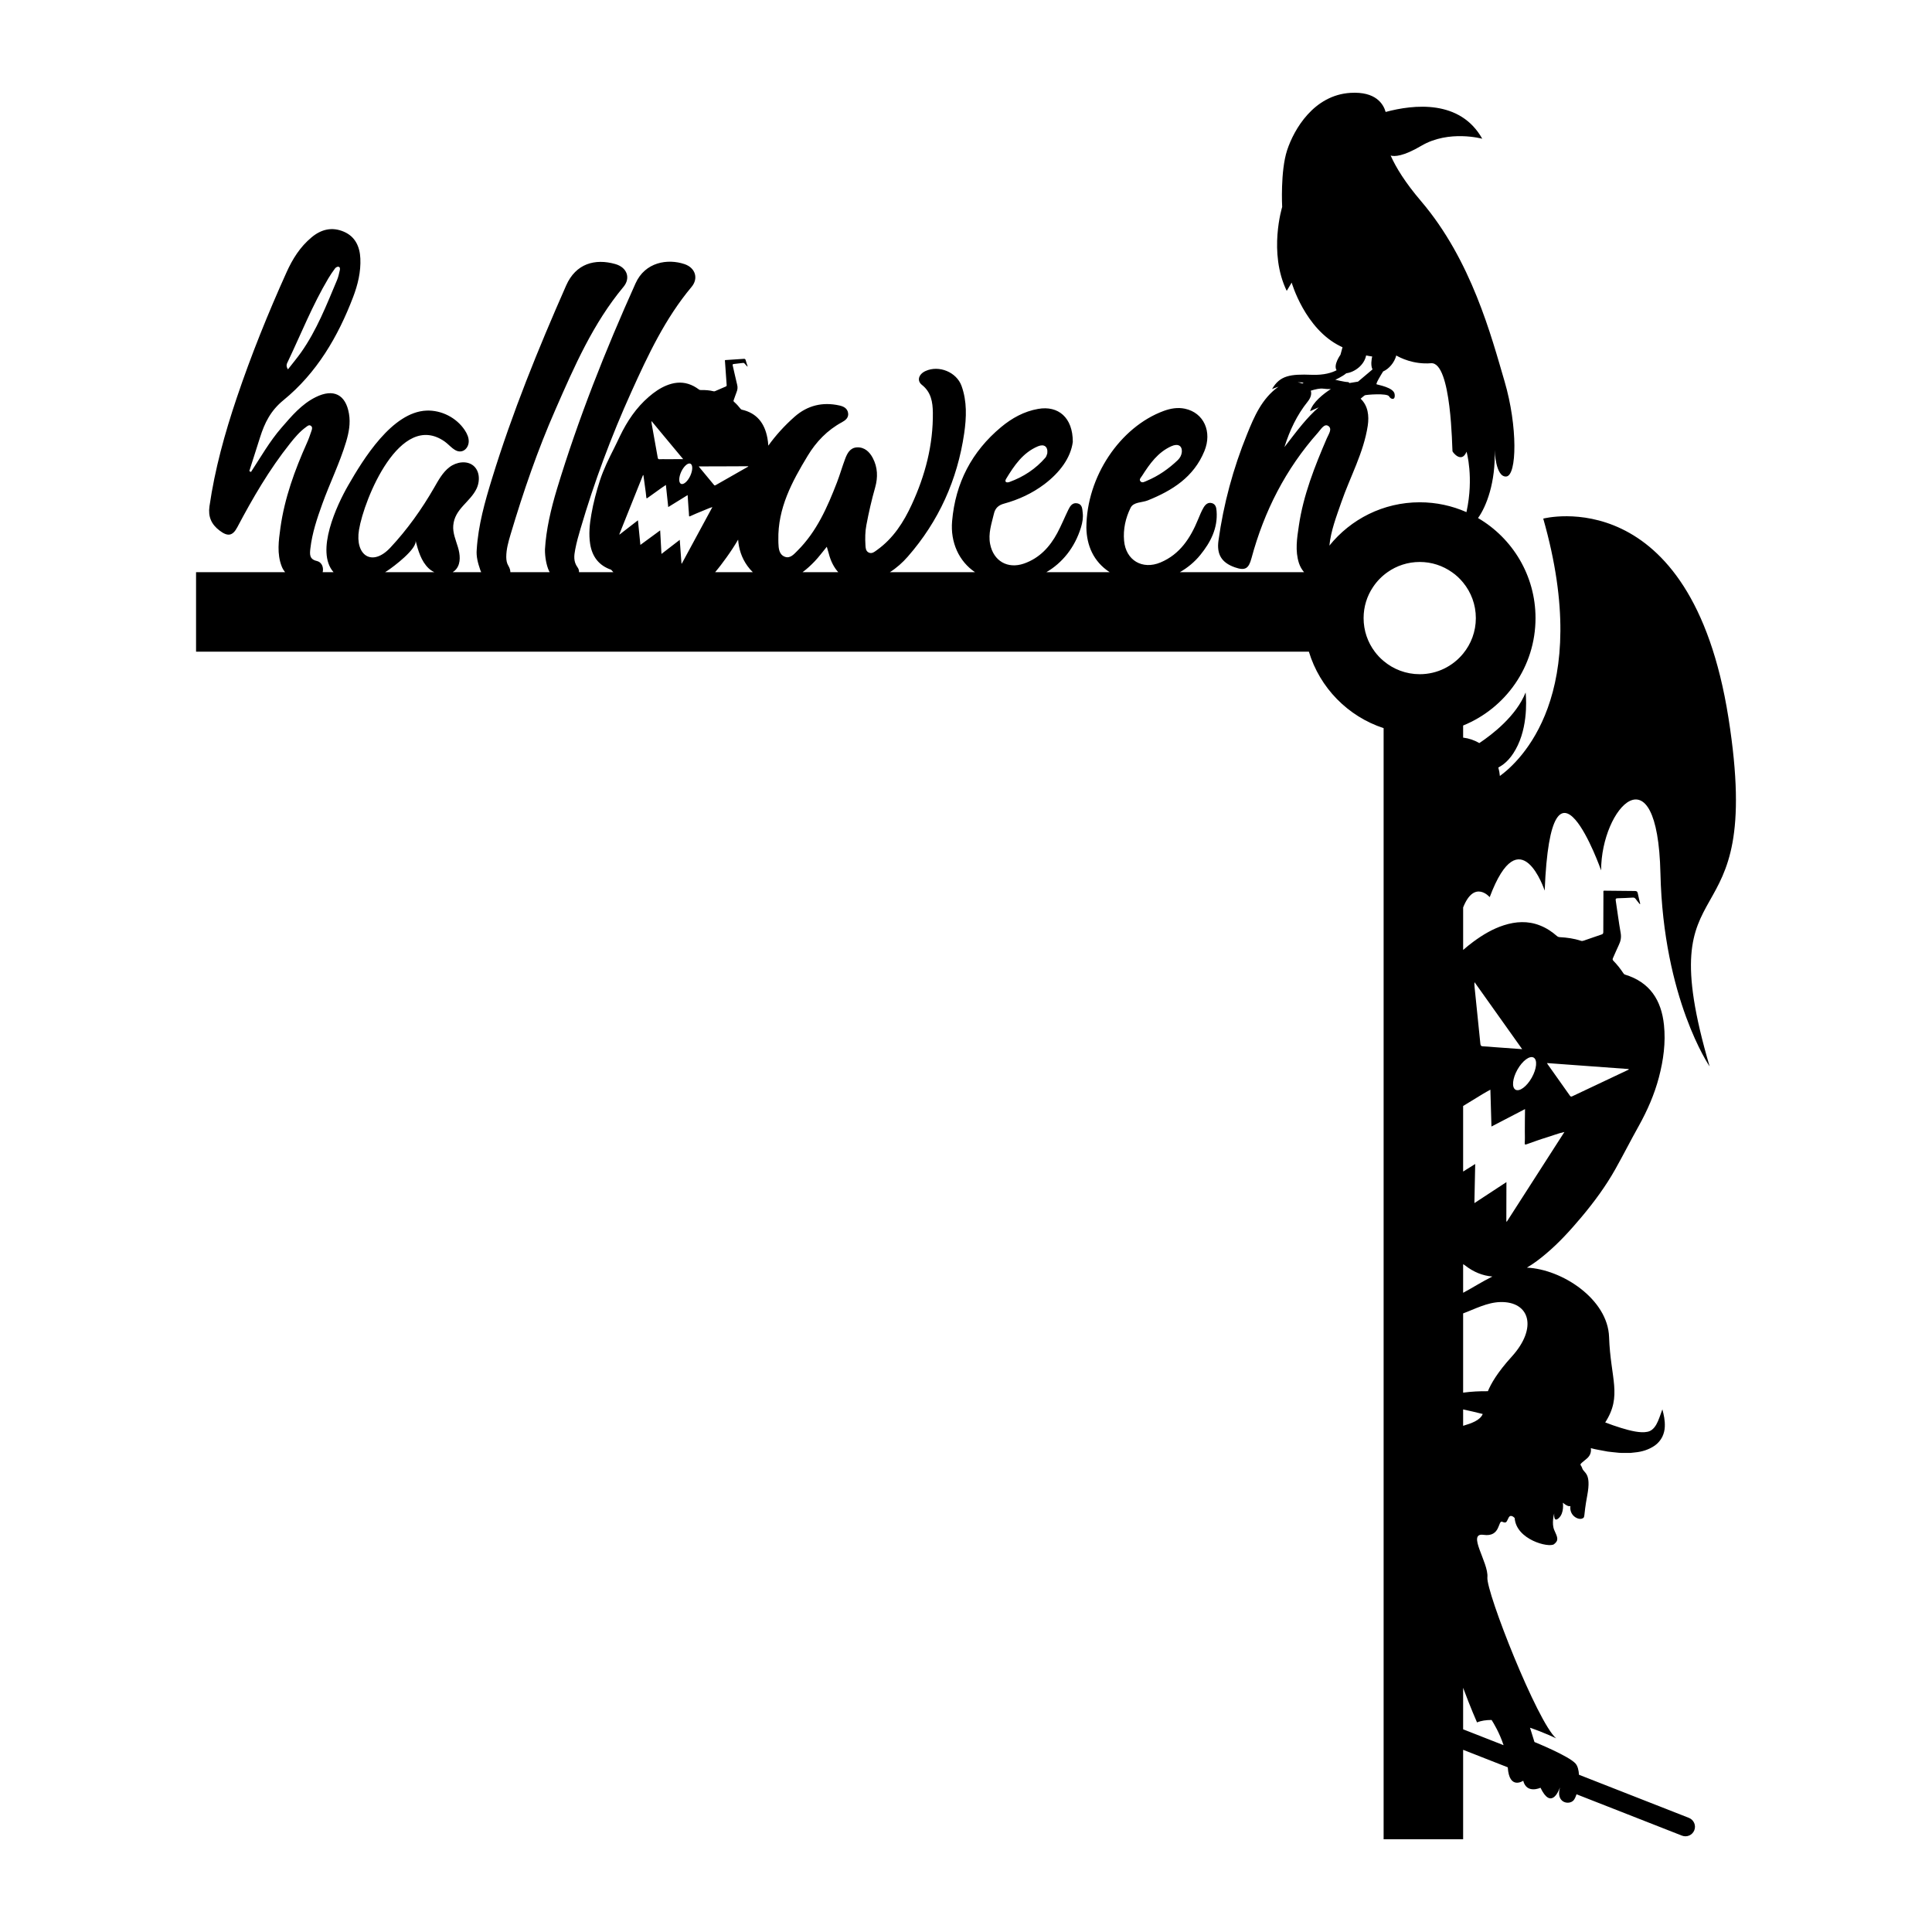
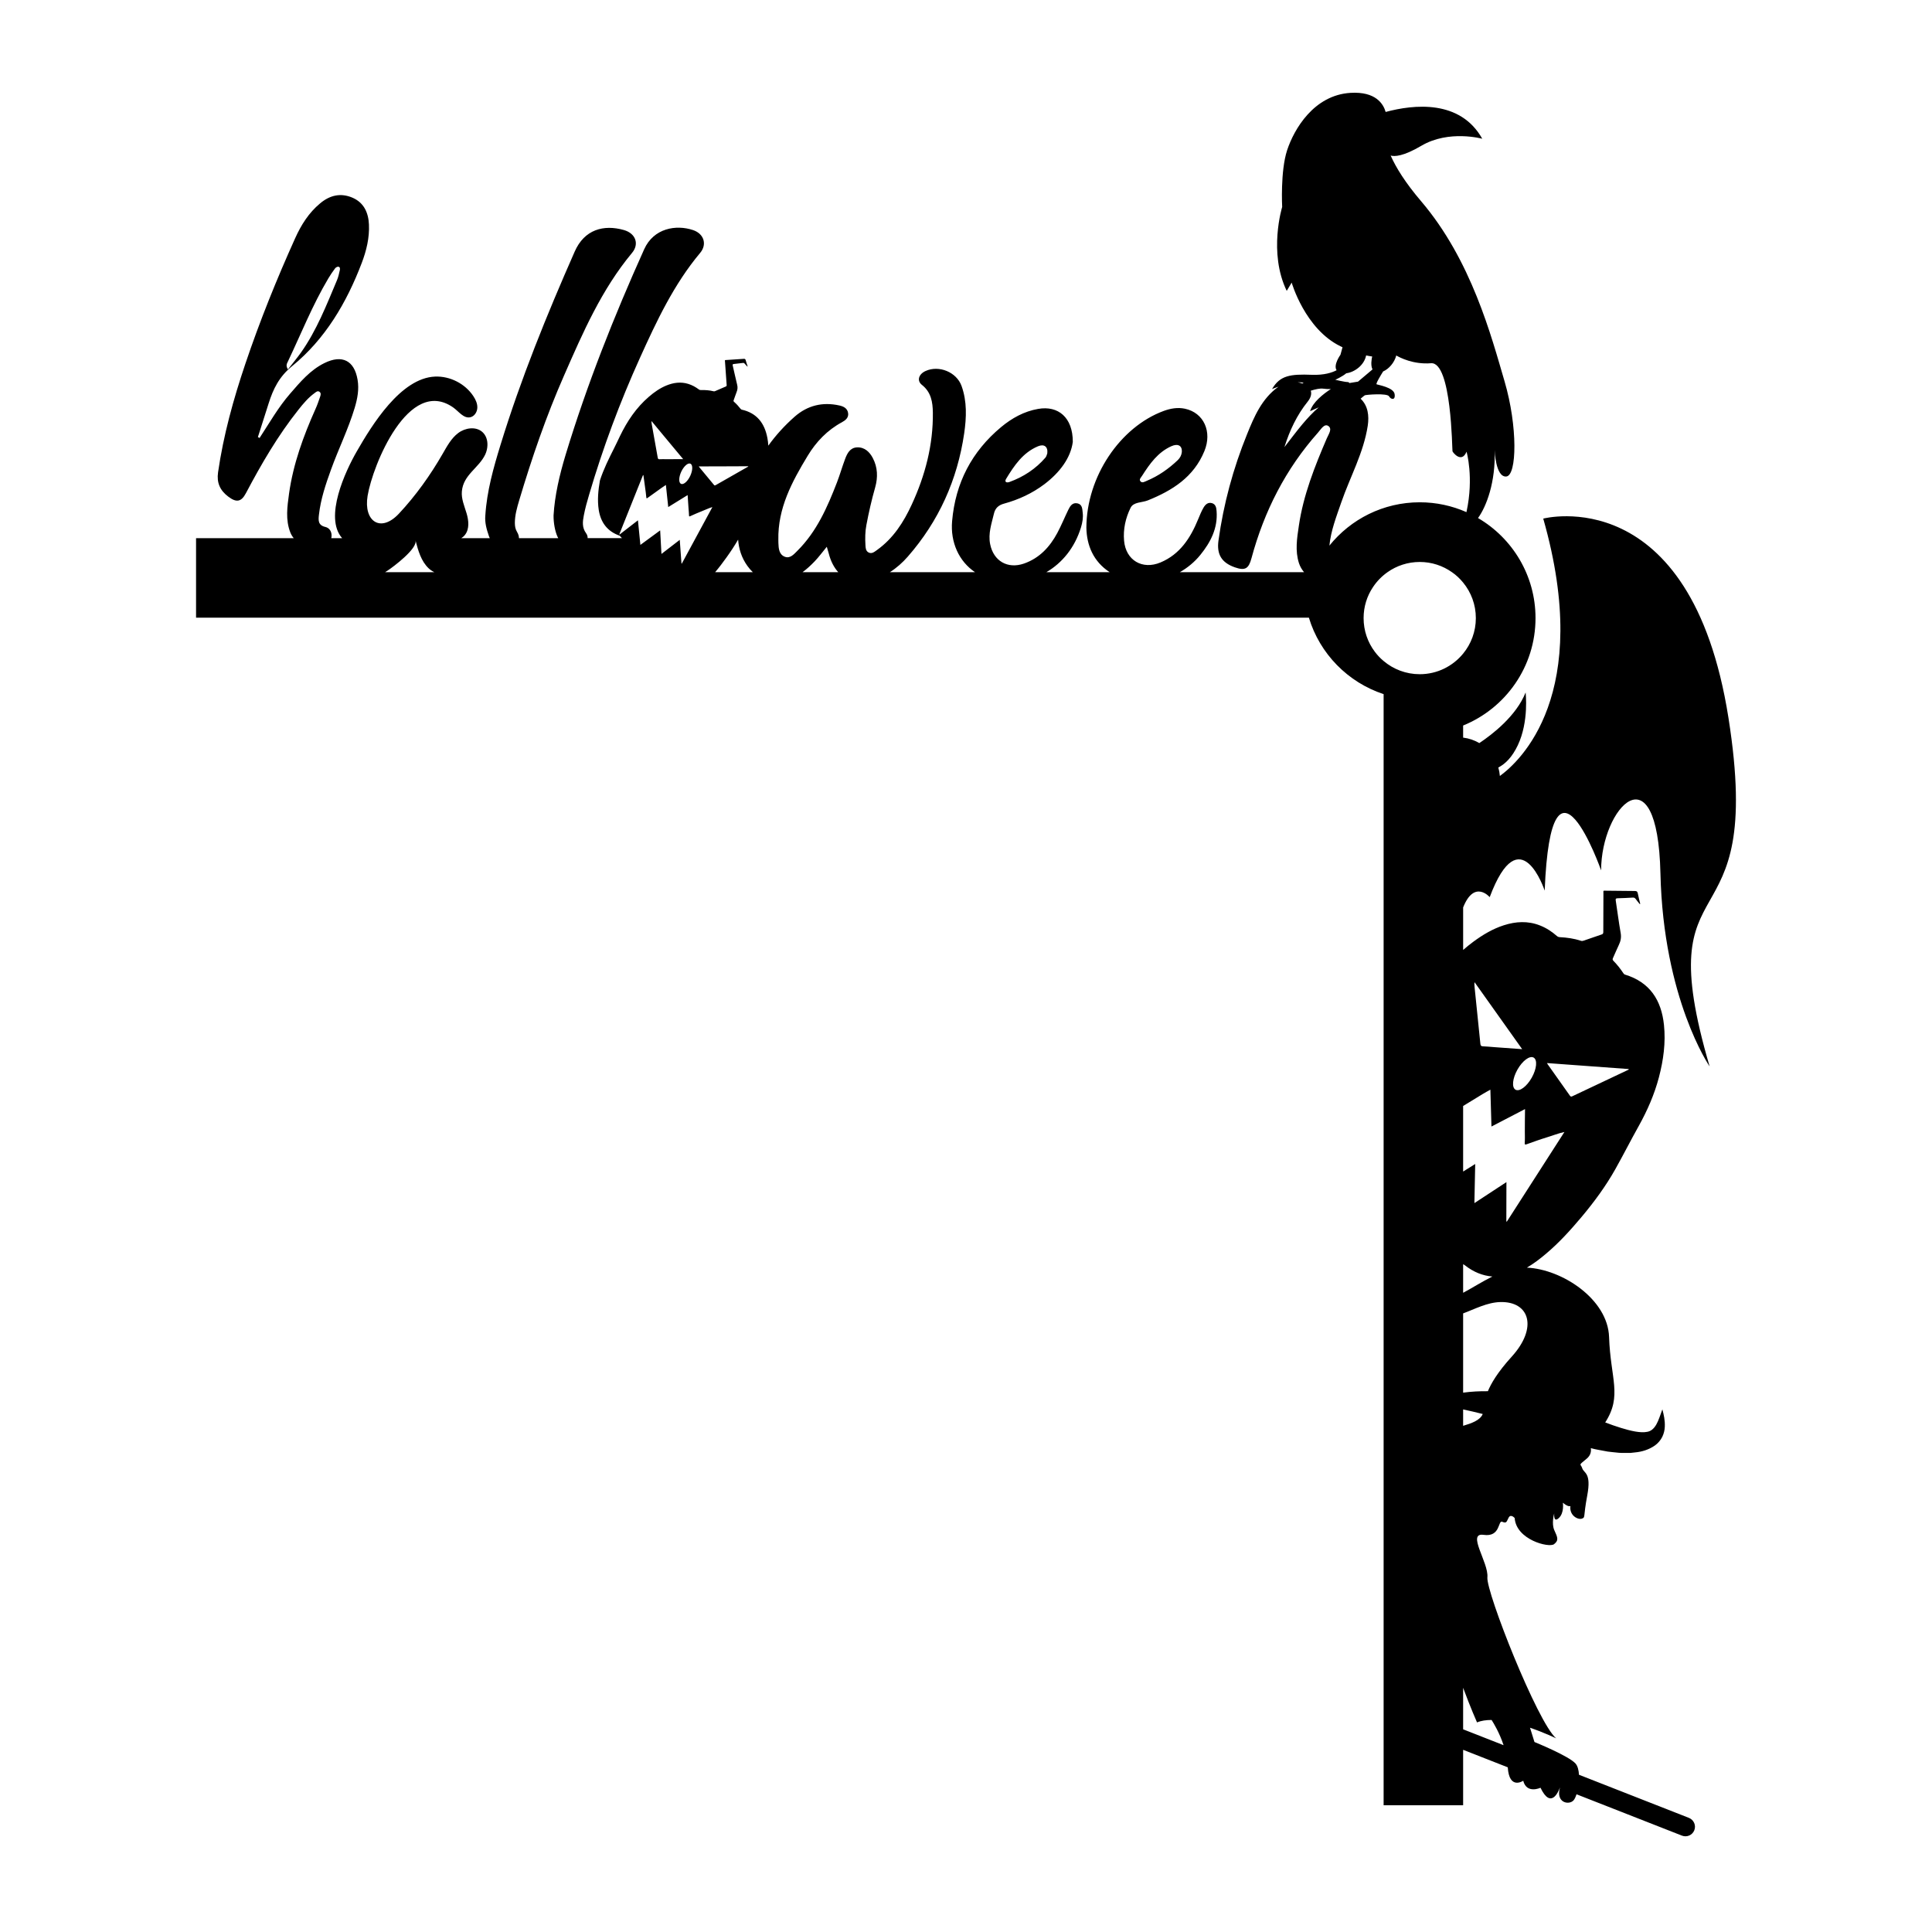
<svg xmlns="http://www.w3.org/2000/svg" version="1.1" id="Layer_1" x="0px" y="0px" viewBox="0 0 3000 3000" style="enable-background:new 0 0 3000 3000;" xml:space="preserve">
-   <path d="M2313.2,1393.08c47.18-125.82,85.38-10.11,85.38-10.11c10.11-251.64,87.62-31.45,87.62-31.45  c0-97.73,87.62-190.97,92.12,4.49c4.49,195.47,76.39,299.94,76.39,299.94c-97.73-332.52,87.62-171.88,29.21-541.46  c-58.42-369.59-287.58-309.21-287.58-309.21c77.86,273.23-36.69,377.41-67.35,399.63c-0.36-4.52-1.17-8.9-2.4-13.11  c11.17-5.81,21.47-16.17,30.14-34.35c17.69-37.07,12.22-82.15,12.22-82.15c-14.47,36.48-51.8,65.18-71.87,78.56  c-7.54-4.45-16.06-7.39-25.14-8.51v-18.78c65.88-26.71,112.4-91.33,112.4-166.78c0-66.31-35.9-124.19-89.27-155.37  c12.99-17.91,27.47-55.67,25.83-105.58c0,0,1.28,42.37,17.97,41.08c16.69-1.28,17.97-77.67-2.57-147.65s-51.36-188.09-129.67-279.89  c-24.6-28.84-39.02-52.26-47.23-70.84c5.94,1.74,19.46,1.46,47.66-15.18c42.8-25.25,94.58-10.91,94.58-10.91  c-34.34-61.09-106.17-53.4-150.01-41.6c-3.53-12.41-15.3-32.02-54.55-29.66c-56.92,3.42-87.73,56.49-98.43,89.02  s-7.7,88.16-7.7,88.16s-21.83,70.61,7.06,130.31l7.7-12.84c0,0,20.54,71.9,75.75,98.86c1.08,0.53,2.13,1.01,3.19,1.51l-3.19,11.65  c0,0-11.44,15.66-6.02,24.04c-6.87,3.62-19.19,7.84-38.6,7.09c-33.03-1.28-49.4,0.95-61.61,22.13c0.31-0.12,4.43-1.79,10.24-3.77  c-0.29,0.2-0.58,0.35-0.87,0.55c-25.37,18.33-37.17,46.15-48.15,73.3c-21.59,53.12-36.58,108.4-44.44,165.37  c-2.89,21.29,4.9,34.2,25.52,41.4c16.02,5.64,21.44,1.93,25.74-14.1c19.66-72.93,53.05-138.66,103.5-195.35  c4.23-4.75,9.5-14.1,15.65-10.17c6.97,4.45,0.44,13.13-2.15,19.29c-18.84,43.85-36.43,88.06-43.4,135.62  c-2.89,19.44-6.08,38.88,0.15,58.24c1.71,5.19,4.45,9.87,7.86,13.95h-192.75c11.94-6.83,22.85-15.8,31.75-26.78  c15.88-19.59,27.3-41.47,25.23-68.03c-0.37-5.34-1.33-10.76-7.34-12.39c-6.08-1.71-10.16,2.3-12.84,6.83  c-3.41,5.79-5.94,12.17-8.53,18.4c-11.87,28.93-28.12,54.16-58.24,66.85c-28.34,11.94-54.01-3.34-56.68-33.61  c-1.63-17.88,2.3-35.46,10.09-51.19c4.53-9.27,17.58-7.86,26.71-11.5c38.21-15.36,71.3-36.21,87.84-76.42  c12.46-30.12-0.74-59.72-30.2-65.96c-11.35-2.37-22.26-0.44-33.02,3.49c-67.66,25-119.74,102.09-119.97,181.25  c0.45,27.23,10.76,52.53,36.13,69.07h-98.23c24.33-14.17,44.07-37.84,53.79-69.74c2.15-7.2,3.56-14.91,2.6-22.55  c-0.67-5.79-0.52-12.91-8.09-14.54c-7.86-1.71-11.5,4.23-14.32,10.09c-5.79,11.87-10.76,24.19-16.99,35.83  c-11.65,21.74-27.75,39.17-51.79,47.56c-25.52,8.83-47.33-4.08-52.53-30.2c-3.26-16.54,2.15-31.61,5.86-47.18  c2-8.76,7.2-13.43,15.88-15.73c22.55-6.16,43.62-15.95,62.39-30.05c24.11-18.25,41.03-41.03,44.22-65.81  c0.07-37.84-22.63-56.68-53.79-51.19c-21.89,3.78-40.88,14.39-57.57,28.27c-45.48,37.91-70.93,86.66-76.05,145.94  c-2.89,33.02,10.68,62.54,35.54,79.31h-132.14c10.39-6.6,19.59-14.76,27.75-24.11c48.15-55.05,77.09-119.3,87.62-191.56  c3.56-24.63,4.53-49.56-4.15-73.6c-7.79-21.44-34.94-32.5-55.72-23.15c-10.76,4.82-14.1,14.99-5.79,21.59  c14.39,11.35,16.77,26.86,16.99,42.96c0.59,50.15-11.87,97.56-32.72,142.74c-12.61,27.45-28.79,52.75-54.09,70.78  c-3.93,2.75-7.86,6.38-12.98,3.78c-4.45-2.3-4.67-7.2-4.9-11.57c-0.59-10.39-0.52-20.77,1.48-31.09  c3.71-19.66,8.16-39.17,13.65-58.46c4.38-15.58,3.93-31.09-3.71-45.55c-4.97-9.5-12.76-17.06-24.48-16.54  c-10.91,0.52-15.28,9.35-18.55,18.1c-4.53,12.02-8.01,24.33-12.61,36.28c-14.91,38.58-31.46,76.34-61.43,106.17  c-5.27,5.27-11.2,12.39-19.36,9.35c-9.05-3.34-9.87-12.69-10.16-21.37c0-1.56,0-3.19-0.07-4.82  c-1.04-49.19,21.22-90.51,45.55-130.65c13.06-21.66,30.49-39.91,53.42-52.23c5.19-2.82,10.46-6.97,9.35-14.1  c-1.11-7.49-7.12-10.39-13.58-11.8c-25.97-5.79-49.41-0.15-69.37,17.36c-15.73,13.87-29.38,28.93-40.95,45.03  c-0.22-3.93-0.67-7.79-1.41-11.72c-4.23-22.93-16.25-38.95-39.99-44.22c-0.74-0.22-1.19-0.67-1.63-1.19  c-3.04-3.93-6.45-7.64-10.16-10.91c-0.82-0.74-1.04-1.33-0.67-2.37c1.56-4.15,2.89-8.46,4.53-12.61c1.56-3.78,2-7.34,0.96-11.5  c-2.52-9.94-4.52-19.96-6.9-29.9c-0.37-1.71,0-2.15,1.71-2.37c4.68-0.45,9.35-1.04,13.95-1.63c1.26-0.22,2.08,0.07,2.82,1.04  c1.34,1.56,2.82,2.97,4.16,4.53c0.15-0.07,0.37-0.15,0.52-0.22c-1.04-3.26-2.15-6.38-3.04-9.65c-0.44-1.63-1.11-2.15-2.82-2.08  c-8.9,0.67-17.81,1.19-26.64,1.78c-3.41,0.22-2.82-0.37-2.6,3.19c0.82,11.8,1.63,23.67,2.52,35.54c0.07,1.26-0.07,1.93-1.33,2.45  c-5.49,2.3-10.98,4.75-16.47,7.12c-0.82,0.37-1.63,0.52-2.45,0.3c-6.53-1.63-13.21-2.08-19.88-1.93c-1.11,0.07-2-0.15-2.97-0.89  c-5.05-3.78-10.54-6.83-16.62-8.68c-11.5-3.49-22.7-2-33.68,2.45c-10.16,4.16-19.07,10.39-27.38,17.58  c-19.59,16.84-33.61,37.76-44.81,60.91c-2.97,6.08-5.79,12.32-8.9,18.4c-8.31,16.47-16.54,32.94-22.26,50.52  c-5.64,17.36-10.24,34.87-13.35,52.82c-2.67,15.21-4.23,30.57-1.85,46c3.12,19.59,13.58,33.39,32.57,39.92  c0.89,1.11,1.93,2.23,2.97,3.26c0.22,0.15,0.45,0.3,0.59,0.52h-53.42c0.15-2.6-0.59-5.19-2.37-7.64c-6.53-8.9-5.34-18.18-3.56-27.52  c2.08-10.98,5.12-21.81,8.31-32.5c21.37-72.63,47.71-143.41,78.94-212.41c25.89-57.2,52.53-114.03,93.41-162.85  c11.05-13.13,6.08-29.75-11.05-35.46c-26.12-8.76-61.06-3.19-75.9,29.9c-46.81,104.02-88.81,209.89-121.97,319.1  c-9.5,31.46-16.92,63.36-18.7,94.08c-0.15,11.8,2.37,24.78,5.94,32.64c0.45,0.97,0.89,1.78,1.33,2.67h-60.99  c0-3.04-0.96-6.31-3.04-9.79c-2.67-4.38-3.26-8.83-3.34-13.73c0-12.17,3.34-23.74,6.75-35.24c19.66-65.96,41.99-130.95,69.74-194.01  c29.23-66.7,58.24-133.47,105.5-190.23c11.5-13.73,5.64-30.27-12.69-35.46c-31.38-8.9-61.28-0.89-76.34,33.39  c-43.25,98.08-83.61,197.35-115.14,299.96c-11.06,35.91-21.29,72.11-23.67,109.88c-1.04,11.13,2,21.59,5.49,31.75  c0.37,1.19,0.89,2.37,1.48,3.49h-44.29c2.15-1.34,4.15-3.04,5.79-5.19c7.12-9.2,5.71-22.41,2.37-33.53  c-3.34-11.2-8.31-22.33-7.27-33.91c2.23-25.97,26.34-36.13,36.35-57.42c2-4.38,3.19-9.27,3.34-14.17c0.3-7.86-2.15-15.65-8.01-20.77  c-10.16-8.83-26.64-6.38-37.39,1.78c-10.76,8.09-17.36,20.48-24.11,32.2c-19.07,33.16-41.7,64.92-67.88,92.89  c-28.42,30.42-55.27,12.02-48.67-27.67c7.79-47.41,63.73-185.48,132.88-137.18c8.61,6.08,16.03,17.29,26.34,15.28  c6.46-1.26,10.83-7.94,11.13-14.54c0.37-6.53-2.52-12.84-6.16-18.33c-12.84-19.36-36.13-31.24-59.35-30.35  c-53.49,2.15-98.23,75.45-121.75,116.33c-17.43,30.27-51.19,102.24-22.63,134.58h-16.92c0.3-1.11,0.52-2.3,0.52-3.56  c0.22-6.53-3.26-12.32-9.5-13.8c-11.72-2.67-11.13-10.39-10.09-19.29c2.74-24.04,10.39-46.81,18.55-69.37  c11.65-32.35,27.01-63.29,36.95-96.38c4.23-14.17,7.05-28.64,4.45-43.7c-5.04-29.75-23.96-39.32-51.41-25.82  c-22.18,10.91-37.62,29.45-53.34,47.56c-18.33,21.07-32.13,45.4-47.41,68.78c-0.89-0.52-1.71-0.96-2.6-1.41  c5.56-17.51,11.2-34.94,16.69-52.38c7.12-22.41,16.25-41.32,36.43-57.79c51.42-41.99,84.58-98.38,108.1-160.11  c7.27-19.07,12.17-39.17,11.2-59.87c-0.82-18.18-7.79-33.91-25.6-41.55c-18.18-7.79-35.02-3.93-50.23,8.83  c-17.66,14.69-29.38,33.39-38.73,54.09c-28.79,63.8-54.98,128.72-77.38,195.12c-18.55,54.98-34.05,110.84-42.36,168.49  c-2.3,16.1,3.04,27.97,15.73,37.54c12.54,9.57,20.25,8.68,27.6-5.34c23.96-45.33,49.63-89.47,81.69-129.76  c7.49-9.42,15.13-18.55,25-25.67c2.23-1.63,4.6-3.93,7.42-1.93c2.82,1.93,1.93,5.12,1.04,7.72c-2.23,6.46-4.38,12.91-7.2,19.07  c-18.84,42.14-34.57,85.25-41.03,131.24c-2.75,20.25-5.79,40.58,2,60.47c1.26,3.19,3.04,6.16,5.27,8.83H304.44v23.07v100.38h1728  c16.92,56.02,60.54,100.53,116.04,118.71v1725.33h123.46V2717.1l69.31,27.18c2.25,35.71,24,20.86,24,20.86  c5.39,20.96,26.83,10.86,26.83,10.86c16.11,33.62,27.66,6.48,30.05,0l0.11,0.04c-6.67,23.35,14.1,27.44,21.2,19.48  c1.64-1.84,3.21-5.2,4.55-9.38l163.73,64.22c7.62,2.99,16.21-0.76,19.2-8.37c2.98-7.61-0.77-16.16-8.37-19.2l-170.72-66.96  c-0.43-7.16-2.02-13.52-5.27-17.3c-10.19-11.81-63.86-33.54-63.86-33.54l-6.91-22.18c22.85,7.81,40.53,16.49,40.53,16.49  c-29.14-25.24-108.94-227.38-106.72-250.06c2.22-22.68-32.64-69.8-5.86-65.93c26.78,3.88,22.01-23.47,29.03-20.28  c7.02,3.19,6.61-0.75,9.97-6.69c3.37-5.93,9.23,0.87,9.23,0.87c2.37,33.79,53.27,46.61,61.16,40.57c7.89-6.04,5.24-10.91,0.43-21.63  c-4.8-10.72-0.17-26.17-0.17-26.17s-1.58,15.32,7.14,7.23c8.72-8.09,6.28-23.78,6.28-23.78c8.61,7.25,11.7,5.15,11.7,5.15  c-1.87,14.92,11.96,21.68,17.81,19.54c5.84-2.14,1.79-1.05,8.4-36.33c6.61-35.28-5.42-34.15-7.82-41.86  c-2.4-7.72-7.21-3.29,6.79-14.82c6.3-5.19,7.27-11.14,6.55-16.44c4.18,1.11,8.4,2.13,12.82,2.83l13.37,2.49  c4.56,0.62,9.27,1.02,13.87,1.51c4.51,0.64,9.4,0.6,14.23,0.59l7.19-0.01c2.52-0.18,5.06-0.53,7.56-0.83  c9.73-0.9,20.93-3.99,30.57-10.82c4.82-3.49,8.89-8.34,11.4-13.47c2.5-5.23,3.63-10.46,3.83-15.4c0.47-9.88-1.48-18.48-3.78-27.13  c-3.14,8.35-5.61,16.96-9.45,23.63c-3.94,6.82-8.63,10.31-13.91,11.23c-10.6,2.28-26.08-1.52-40.69-5.98  c-8.13-2.45-16.39-5.43-24.69-8.57c26.8-41.54,8.15-68.06,5.99-132.67c-1.96-58.63-72.79-105.26-127.64-107.7  c10.53-6.1,20.23-13.59,29.61-21.49c20.41-17.15,38.21-36.84,55.32-57.19c19.48-23.23,37.41-47.56,52.32-74.03  c12.39-22.07,23.84-44.67,36.19-66.77c13.48-24.17,24.59-49.4,31.64-76.26c6.97-26.64,10.66-53.61,7.79-81.17  c-4.04-38.48-21.92-66.37-60.52-78.12c-1.21-0.37-1.9-1.2-2.53-2.14c-4.6-6.9-9.68-13.41-15.51-19.31c-1.17-1.24-1.5-2.31-0.72-4  c3.1-6.69,5.78-13.58,9.04-20.23c2.99-6.09,4.25-11.96,3-18.97c-2.97-16.64-5.02-33.44-7.62-50.18c-0.48-2.93,0.23-3.64,3.11-3.71  c7.77-0.15,15.52-0.58,23.27-1.02c2.03-0.14,3.31,0.44,4.49,2.04c2,2.77,4.22,5.35,6.33,8.01c0.26-0.07,0.55-0.18,0.83-0.29  c-1.29-5.44-2.74-10.83-3.79-16.3c-0.56-2.71-1.55-3.72-4.48-3.72c-14.73-0.03-29.48-0.35-44.22-0.44  c-5.67-0.04-4.63-0.92-4.68,4.92c-0.16,19.68-0.2,39.38-0.2,59.1c-0.03,2.03-0.35,3.22-2.51,3.91c-9.44,3.12-18.81,6.42-28.15,9.68  c-1.39,0.5-2.7,0.61-4.08,0.14c-10.61-3.49-21.52-5.01-32.6-5.62c-1.81-0.09-3.27-0.51-4.78-1.85c-7.87-6.92-16.59-12.59-26.43-16.4  c-18.6-7.28-37.25-6.19-55.89-0.22c-17.42,5.6-32.85,14.86-47.45,25.64c-5.48,4.03-10.69,8.3-15.74,12.7v-66.03  C2289.38,1365.21,2313.2,1393.08,2313.2,1393.08z M1773.44,738.78c11.87-18.62,24.48-36.5,45.48-45.93  c10.24-4.6,16.92-0.74,16.25,8.98c-0.52,4.97-2.75,9.13-6.23,12.54c-14.25,13.58-30.12,24.71-48.3,32.27  c-3.12,1.26-7.2,4.08-9.94,0.52C1768.47,744.27,1771.81,741.38,1773.44,738.78z M1562.36,743.45  c12.54-20.63,26.04-40.66,49.41-50.45c9.57-4.01,15.65,0.52,14.47,10.91c-0.67,1.56-1.11,4.6-2.89,6.68  c-15.21,17.58-34.05,29.9-55.87,37.84C1563.18,749.98,1559.18,748.65,1562.36,743.45z M446.97,561.54  c20.55-43.25,38.28-87.84,62.77-129.09c3.26-5.49,6.83-10.76,10.68-15.88c1.04-1.33,3.49-2.67,4.97-2.45  c3.12,0.59,2.67,3.71,2.15,5.93c-1.11,5.05-2.23,10.17-4.23,14.91c-16.25,38.58-31.46,77.75-55.79,112.25  c-6.16,8.68-13.06,16.92-20.4,26.34C443.48,567.92,445.41,564.73,446.97,561.54z M2271.94,1963.1c0.98,0.41,1.89,0.97,2.78,1.67  c13.43,10.56,27.7,16.21,42.66,17.39c-16.6,8.26-32.05,18.21-45.44,25.27V1963.1z M2090.46,579.63  c12.75-1.64,27.82-12.35,30.86-27.71c3.31,0.71,6.44,1.24,9.4,1.64c-0.86,3.75-2.72,13.89,0.53,20.04l-22.52,19l-13.45,2.2  c-0.5-0.9-1.31-1.55-2.6-1.55c-4.48,0-19.25-3.53-19.25-3.53S2084.75,584.61,2090.46,579.63z M2024.31,594.53  c0,0-0.82,0.33-2.11,0.98c-2.38-0.85-4.73-1.46-7.06-1.89C2018.64,593.45,2021.81,593.68,2024.31,594.53z M2022.35,658.73  c-9.65,11.5-18.62,23.67-27.9,35.54c8.09-25.75,19.29-49.71,36.13-70.63c4.88-6.13,6.4-11.99,4.77-16.98  c7.57-2.36,14.76-3.87,19.44-3.14c3.4,0.53,7.49,0.66,11.74,0.57c-11.26,7.29-27.92,20.12-32.28,34.42c0,0,5.61-2.6,13.45-5.99  C2038.47,640.38,2030.22,649.41,2022.35,658.73z M2082.82,779.81c13.73-39.62,34.65-76.86,41.03-118.85  c2.27-15.3,0.48-30.85-11.09-41.87c3.46-2.96,5.98-5.08,6.56-5.3c2.57-0.96,34.67-3.53,37.55,1.6c2.89,5.14,10.27,6.74,8.67-3.53  s-25.68-14.12-27.92-15.09c-1.75-0.75,6.39-14.08,10.1-20c8.83-3.82,17.45-13.48,20.41-24.78c5.27,3.12,26.24,14.25,53.91,12.04  c32.1-2.57,32.74,134.81,33.38,136.73c0.64,1.93,14.12,19.26,21.83,0.64c0,0,11.55,39.8,0,93.08c-0.06,0.27-0.09,0.49-0.14,0.76  c-22.19-9.8-46.71-15.29-72.53-15.29c-56.68,0-107.28,26.26-140.3,67.29C2066.57,823.88,2075.18,801.99,2082.82,779.81z   M1012.01,658.5c-0.22-1.48-0.52-3.04-0.37-4.75c5.86,7.05,11.65,14.1,17.51,21.15c10.46,12.54,20.99,25.22,31.68,38.06  c-9.2,0.07-17.73,0.07-26.34,0.07c-3.41,0-6.9-0.15-10.31,0.07c-1.85,0.07-2.45-0.52-2.82-2.3c-1.26-7.34-2.6-14.69-3.93-21.96  C1015.65,678.68,1013.79,668.59,1012.01,658.5z M1072.11,720.01c3.86,1.85,3.71,10.31-0.3,18.92c-4.08,8.68-10.46,14.17-14.32,12.39  c-3.86-1.78-3.64-10.24,0.37-18.92C1061.94,723.79,1068.32,718.23,1072.11,720.01z M967.2,815.79  c10.39-26.04,20.85-52.08,31.31-78.2c0.97,0.59,0.67,1.41,0.82,2.08c1.26,10.83,3.26,21.59,4.23,32.42  c0.15,2.23,0.89,1.93,2.23,0.89c7.12-5.19,14.32-10.31,21.52-15.43c2.08-1.48,4.23-2.89,6.68-4.52c1.19,11.57,2.45,22.85,3.64,34.35  c10.09-6.23,19.96-12.32,30.12-18.62c0.44,7.2,0.89,14.1,1.41,21c0.3,3.56,0.67,7.12,0.74,10.68c0,1.56,0.52,1.71,1.78,1.11  c6.01-2.67,12.02-5.42,18.18-7.79c2.67-1.04,5.34-2.23,8.09-3.34c2.67-1.11,5.34-2.23,8.24-3.04  c-15.8,29.23-31.61,58.54-47.48,87.77c-0.15-0.07-0.3-0.07-0.52,0c-0.67-9.2-1.33-18.33-2-27.67c-0.22-3.04-0.45-6.08-0.67-9.2  c-9.57,7.34-18.77,14.47-28.42,21.89c-0.67-12.24-1.34-24.19-2-36.58c-10.31,7.57-20.33,14.99-30.72,22.55  c-1.26-12.84-2.52-25.3-3.78-38.21c-8.01,6.16-15.65,12.17-23.3,18.03c-1.78,1.41-3.49,2.75-5.19,4.08c-0.15-0.15-0.3-0.22-0.45-0.3  C963.49,825.06,965.34,820.46,967.2,815.79z M1128.12,865.57c6.46-8.98,12.54-18.18,18.03-27.67c1.04,14.32,5.27,28.04,14.32,40.73  c2.67,3.71,5.49,6.97,8.53,9.87h-58.54C1116.7,881.15,1122.48,873.44,1128.12,865.57z M1264.86,871.81  c6.45-6.75,12.09-14.39,18.99-22.78c1.34,4.45,2.23,7.42,3.04,10.39c3.04,12.09,8.16,21.81,14.76,29.08h-55.5  C1252.91,883.6,1259,877.89,1264.86,871.81z M1161.88,724.53c-3.12,1.78-6.23,3.56-9.35,5.27c-6.31,3.64-12.61,7.2-18.84,10.76  c-7.42,4.23-14.91,8.38-22.26,12.69c-0.07,0-0.07,0.07-0.15,0.07c-0.89,0.45-1.56,0.89-2.52-0.22c-7.64-9.35-15.43-18.7-23.15-27.97  c-0.15-0.15-0.22-0.37-0.52-0.89c11.05,0,22.11-0.07,33.16-0.07c11.72-0.07,23.44-0.07,35.17-0.15h8.31  C1161.73,724.16,1161.8,724.39,1161.88,724.53z M601.8,886.05c8.75-5.71,46.74-34.13,43.4-46.89c4.08,15.66,8.68,32.27,20.48,43.4  c2.52,2.37,5.56,4.38,8.83,5.94h-76.57C599.28,887.68,600.54,886.87,601.8,886.05z M2148.48,1026.42  c-5.12-4.23-9.72-9.13-13.73-14.47c-10.91-14.54-17.36-32.57-17.36-52.16c0-17.88,5.34-34.42,14.62-48.22  c6.01-9.05,13.65-16.84,22.48-23.07c14.17-10.02,31.46-15.88,50.08-15.88c18.62,0,35.83,5.86,50.01,15.88  c6.53,4.45,12.32,9.94,17.36,16.1c12.32,14.99,19.74,34.2,19.74,55.2c0,20.92-7.42,40.14-19.74,55.12  c-15.95,19.51-40.21,31.98-67.37,31.98C2183.28,1046.9,2163.69,1039.26,2148.48,1026.42z M2316.14,2670.76  c3.23,5.03,12.31,20.08,18.61,39.16l-62.81-24.64v-64.48c11.51,31.11,21.57,53.75,21.57,53.75  C2300,2671.81,2307.78,2670.77,2316.14,2670.76z M2271.94,2213.99v-25.43c10.26,2.17,20.39,4.53,30.45,7.09  C2298.2,2205.63,2284.75,2210.16,2271.94,2213.99z M2347.35,2106.66c-22.39,24.62-32.42,42.47-36.95,53.61  c-12.84-0.18-25.71,0.51-38.46,2.23v-123.06c17.84-6.6,37.17-17.07,57.7-17.61C2375.3,2020.65,2388.12,2061.83,2347.35,2106.66z   M2528.96,1660.01c0.02,0.28,0.09,0.54,0.15,0.84c-16.2,7.62-32.38,15.29-48.57,22.97c-12.88,6.07-25.76,12.14-38.63,18.26  c-1.54,0.69-2.69,1.38-4.09-0.62c-11.53-16.44-23.19-32.79-34.81-49.15c-0.23-0.31-0.33-0.68-0.75-1.58  C2444.71,1653.81,2486.84,1656.93,2528.96,1660.01z M2381.41,1642.22c6.14,3.46,4.84,17.43-2.93,31.22  c-7.75,13.76-19.03,22.11-25.17,18.65c-6.14-3.46-4.81-17.41,2.95-31.17C2364.03,1647.13,2375.27,1638.77,2381.41,1642.22z   M2289.71,1525.17c24.43,34.38,48.87,68.75,73.9,103.96c-15.16-1.08-29.34-2.09-43.53-3.16c-5.68-0.4-11.38-1.08-17.08-1.23  c-3.08-0.05-4.02-1.15-4.3-4.11c-2.9-29.22-5.95-58.44-8.96-87.63C2289.49,1530.51,2289.22,1528,2289.71,1525.17z M2302.58,1698.65  c3.64-2.21,7.4-4.23,11.68-6.61c0.54,19.23,1.12,37.99,1.66,57.22c17.5-9.06,34.54-17.94,52.13-27.09  c-0.12,11.97-0.34,23.4-0.3,34.83c0.04,5.93,0.26,11.92-0.16,17.86c-0.19,2.47,0.66,2.77,2.83,1.99  c10.32-3.65,20.59-7.46,31.04-10.63c9.13-2.72,17.94-6.37,27.75-8.49c-29.76,46.36-59.54,92.75-89.33,139.09  c-0.29-0.03-0.59-0.06-0.86-0.04c0.05-20.19,0.09-40.37,0.15-61.22c-16.71,10.97-32.9,21.58-49.74,32.61  c0.42-20.38,0.84-40.13,1.25-60.73c-6.31,3.94-12.51,7.83-18.75,11.73v-101.81C2282.12,1711.09,2292.31,1704.84,2302.58,1698.65z" />
+   <path d="M2313.2,1393.08c47.18-125.82,85.38-10.11,85.38-10.11c10.11-251.64,87.62-31.45,87.62-31.45  c0-97.73,87.62-190.97,92.12,4.49c4.49,195.47,76.39,299.94,76.39,299.94c-97.73-332.52,87.62-171.88,29.21-541.46  c-58.42-369.59-287.58-309.21-287.58-309.21c77.86,273.23-36.69,377.41-67.35,399.63c-0.36-4.52-1.17-8.9-2.4-13.11  c11.17-5.81,21.47-16.17,30.14-34.35c17.69-37.07,12.22-82.15,12.22-82.15c-14.47,36.48-51.8,65.18-71.87,78.56  c-7.54-4.45-16.06-7.39-25.14-8.51v-18.78c65.88-26.71,112.4-91.33,112.4-166.78c0-66.31-35.9-124.19-89.27-155.37  c12.99-17.91,27.47-55.67,25.83-105.58c0,0,1.28,42.37,17.97,41.08c16.69-1.28,17.97-77.67-2.57-147.65s-51.36-188.09-129.67-279.89  c-24.6-28.84-39.02-52.26-47.23-70.84c5.94,1.74,19.46,1.46,47.66-15.18c42.8-25.25,94.58-10.91,94.58-10.91  c-34.34-61.09-106.17-53.4-150.01-41.6c-3.53-12.41-15.3-32.02-54.55-29.66c-56.92,3.42-87.73,56.49-98.43,89.02  s-7.7,88.16-7.7,88.16s-21.83,70.61,7.06,130.31l7.7-12.84c0,0,20.54,71.9,75.75,98.86c1.08,0.53,2.13,1.01,3.19,1.51l-3.19,11.65  c0,0-11.44,15.66-6.02,24.04c-6.87,3.62-19.19,7.84-38.6,7.09c-33.03-1.28-49.4,0.95-61.61,22.13c0.31-0.12,4.43-1.79,10.24-3.77  c-0.29,0.2-0.58,0.35-0.87,0.55c-25.37,18.33-37.17,46.15-48.15,73.3c-21.59,53.12-36.58,108.4-44.44,165.37  c-2.89,21.29,4.9,34.2,25.52,41.4c16.02,5.64,21.44,1.93,25.74-14.1c19.66-72.93,53.05-138.66,103.5-195.35  c4.23-4.75,9.5-14.1,15.65-10.17c6.97,4.45,0.44,13.13-2.15,19.29c-18.84,43.85-36.43,88.06-43.4,135.62  c-2.89,19.44-6.08,38.88,0.15,58.24c1.71,5.19,4.45,9.87,7.86,13.95h-192.75c11.94-6.83,22.85-15.8,31.75-26.78  c15.88-19.59,27.3-41.47,25.23-68.03c-0.37-5.34-1.33-10.76-7.34-12.39c-6.08-1.71-10.16,2.3-12.84,6.83  c-3.41,5.79-5.94,12.17-8.53,18.4c-11.87,28.93-28.12,54.16-58.24,66.85c-28.34,11.94-54.01-3.34-56.68-33.61  c-1.63-17.88,2.3-35.46,10.09-51.19c4.53-9.27,17.58-7.86,26.71-11.5c38.21-15.36,71.3-36.21,87.84-76.42  c12.46-30.12-0.74-59.72-30.2-65.96c-11.35-2.37-22.26-0.44-33.02,3.49c-67.66,25-119.74,102.09-119.97,181.25  c0.45,27.23,10.76,52.53,36.13,69.07h-98.23c24.33-14.17,44.07-37.84,53.79-69.74c2.15-7.2,3.56-14.91,2.6-22.55  c-0.67-5.79-0.52-12.91-8.09-14.54c-7.86-1.71-11.5,4.23-14.32,10.09c-5.79,11.87-10.76,24.19-16.99,35.83  c-11.65,21.74-27.75,39.17-51.79,47.56c-25.52,8.83-47.33-4.08-52.53-30.2c-3.26-16.54,2.15-31.61,5.86-47.18  c2-8.76,7.2-13.43,15.88-15.73c22.55-6.16,43.62-15.95,62.39-30.05c24.11-18.25,41.03-41.03,44.22-65.81  c0.07-37.84-22.63-56.68-53.79-51.19c-21.89,3.78-40.88,14.39-57.57,28.27c-45.48,37.91-70.93,86.66-76.05,145.94  c-2.89,33.02,10.68,62.54,35.54,79.31h-132.14c10.39-6.6,19.59-14.76,27.75-24.11c48.15-55.05,77.09-119.3,87.62-191.56  c3.56-24.63,4.53-49.56-4.15-73.6c-7.79-21.44-34.94-32.5-55.72-23.15c-10.76,4.82-14.1,14.99-5.79,21.59  c14.39,11.35,16.77,26.86,16.99,42.96c0.59,50.15-11.87,97.56-32.72,142.74c-12.61,27.45-28.79,52.75-54.09,70.78  c-3.93,2.75-7.86,6.38-12.98,3.78c-4.45-2.3-4.67-7.2-4.9-11.57c-0.59-10.39-0.52-20.77,1.48-31.09  c3.71-19.66,8.16-39.17,13.65-58.46c4.38-15.58,3.93-31.09-3.71-45.55c-4.97-9.5-12.76-17.06-24.48-16.54  c-10.91,0.52-15.28,9.35-18.55,18.1c-4.53,12.02-8.01,24.33-12.61,36.28c-14.91,38.58-31.46,76.34-61.43,106.17  c-5.27,5.27-11.2,12.39-19.36,9.35c-9.05-3.34-9.87-12.69-10.16-21.37c0-1.56,0-3.19-0.07-4.82  c-1.04-49.19,21.22-90.51,45.55-130.65c13.06-21.66,30.49-39.91,53.42-52.23c5.19-2.82,10.46-6.97,9.35-14.1  c-1.11-7.49-7.12-10.39-13.58-11.8c-25.97-5.79-49.41-0.15-69.37,17.36c-15.73,13.87-29.38,28.93-40.95,45.03  c-0.22-3.93-0.67-7.79-1.41-11.72c-4.23-22.93-16.25-38.95-39.99-44.22c-0.74-0.22-1.19-0.67-1.63-1.19  c-3.04-3.93-6.45-7.64-10.16-10.91c-0.82-0.74-1.04-1.33-0.67-2.37c1.56-4.15,2.89-8.46,4.53-12.61c1.56-3.78,2-7.34,0.96-11.5  c-2.52-9.94-4.52-19.96-6.9-29.9c-0.37-1.71,0-2.15,1.71-2.37c4.68-0.45,9.35-1.04,13.95-1.63c1.26-0.22,2.08,0.07,2.82,1.04  c1.34,1.56,2.82,2.97,4.16,4.53c0.15-0.07,0.37-0.15,0.52-0.22c-1.04-3.26-2.15-6.38-3.04-9.65c-0.44-1.63-1.11-2.15-2.82-2.08  c-8.9,0.67-17.81,1.19-26.64,1.78c-3.41,0.22-2.82-0.37-2.6,3.19c0.82,11.8,1.63,23.67,2.52,35.54c0.07,1.26-0.07,1.93-1.33,2.45  c-5.49,2.3-10.98,4.75-16.47,7.12c-0.82,0.37-1.63,0.52-2.45,0.3c-6.53-1.63-13.21-2.08-19.88-1.93c-1.11,0.07-2-0.15-2.97-0.89  c-5.05-3.78-10.54-6.83-16.62-8.68c-11.5-3.49-22.7-2-33.68,2.45c-10.16,4.16-19.07,10.39-27.38,17.58  c-19.59,16.84-33.61,37.76-44.81,60.91c-2.97,6.08-5.79,12.32-8.9,18.4c-8.31,16.47-16.54,32.94-22.26,50.52  c-2.67,15.21-4.23,30.57-1.85,46c3.12,19.59,13.58,33.39,32.57,39.92  c0.89,1.11,1.93,2.23,2.97,3.26c0.22,0.15,0.45,0.3,0.59,0.52h-53.42c0.15-2.6-0.59-5.19-2.37-7.64c-6.53-8.9-5.34-18.18-3.56-27.52  c2.08-10.98,5.12-21.81,8.31-32.5c21.37-72.63,47.71-143.41,78.94-212.41c25.89-57.2,52.53-114.03,93.41-162.85  c11.05-13.13,6.08-29.75-11.05-35.46c-26.12-8.76-61.06-3.19-75.9,29.9c-46.81,104.02-88.81,209.89-121.97,319.1  c-9.5,31.46-16.92,63.36-18.7,94.08c-0.15,11.8,2.37,24.78,5.94,32.64c0.45,0.97,0.89,1.78,1.33,2.67h-60.99  c0-3.04-0.96-6.31-3.04-9.79c-2.67-4.38-3.26-8.83-3.34-13.73c0-12.17,3.34-23.74,6.75-35.24c19.66-65.96,41.99-130.95,69.74-194.01  c29.23-66.7,58.24-133.47,105.5-190.23c11.5-13.73,5.64-30.27-12.69-35.46c-31.38-8.9-61.28-0.89-76.34,33.39  c-43.25,98.08-83.61,197.35-115.14,299.96c-11.06,35.91-21.29,72.11-23.67,109.88c-1.04,11.13,2,21.59,5.49,31.75  c0.37,1.19,0.89,2.37,1.48,3.49h-44.29c2.15-1.34,4.15-3.04,5.79-5.19c7.12-9.2,5.71-22.41,2.37-33.53  c-3.34-11.2-8.31-22.33-7.27-33.91c2.23-25.97,26.34-36.13,36.35-57.42c2-4.38,3.19-9.27,3.34-14.17c0.3-7.86-2.15-15.65-8.01-20.77  c-10.16-8.83-26.64-6.38-37.39,1.78c-10.76,8.09-17.36,20.48-24.11,32.2c-19.07,33.16-41.7,64.92-67.88,92.89  c-28.42,30.42-55.27,12.02-48.67-27.67c7.79-47.41,63.73-185.48,132.88-137.18c8.61,6.08,16.03,17.29,26.34,15.28  c6.46-1.26,10.83-7.94,11.13-14.54c0.37-6.53-2.52-12.84-6.16-18.33c-12.84-19.36-36.13-31.24-59.35-30.35  c-53.49,2.15-98.23,75.45-121.75,116.33c-17.43,30.27-51.19,102.24-22.63,134.58h-16.92c0.3-1.11,0.52-2.3,0.52-3.56  c0.22-6.53-3.26-12.32-9.5-13.8c-11.72-2.67-11.13-10.39-10.09-19.29c2.74-24.04,10.39-46.81,18.55-69.37  c11.65-32.35,27.01-63.29,36.95-96.38c4.23-14.17,7.05-28.64,4.45-43.7c-5.04-29.75-23.96-39.32-51.41-25.82  c-22.18,10.91-37.62,29.45-53.34,47.56c-18.33,21.07-32.13,45.4-47.41,68.78c-0.89-0.52-1.71-0.96-2.6-1.41  c5.56-17.51,11.2-34.94,16.69-52.38c7.12-22.41,16.25-41.32,36.43-57.79c51.42-41.99,84.58-98.38,108.1-160.11  c7.27-19.07,12.17-39.17,11.2-59.87c-0.82-18.18-7.79-33.91-25.6-41.55c-18.18-7.79-35.02-3.93-50.23,8.83  c-17.66,14.69-29.38,33.39-38.73,54.09c-28.79,63.8-54.98,128.72-77.38,195.12c-18.55,54.98-34.05,110.84-42.36,168.49  c-2.3,16.1,3.04,27.97,15.73,37.54c12.54,9.57,20.25,8.68,27.6-5.34c23.96-45.33,49.63-89.47,81.69-129.76  c7.49-9.42,15.13-18.55,25-25.67c2.23-1.63,4.6-3.93,7.42-1.93c2.82,1.93,1.93,5.12,1.04,7.72c-2.23,6.46-4.38,12.91-7.2,19.07  c-18.84,42.14-34.57,85.25-41.03,131.24c-2.75,20.25-5.79,40.58,2,60.47c1.26,3.19,3.04,6.16,5.27,8.83H304.44v23.07v100.38h1728  c16.92,56.02,60.54,100.53,116.04,118.71v1725.33h123.46V2717.1l69.31,27.18c2.25,35.71,24,20.86,24,20.86  c5.39,20.96,26.83,10.86,26.83,10.86c16.11,33.62,27.66,6.48,30.05,0l0.11,0.04c-6.67,23.35,14.1,27.44,21.2,19.48  c1.64-1.84,3.21-5.2,4.55-9.38l163.73,64.22c7.62,2.99,16.21-0.76,19.2-8.37c2.98-7.61-0.77-16.16-8.37-19.2l-170.72-66.96  c-0.43-7.16-2.02-13.52-5.27-17.3c-10.19-11.81-63.86-33.54-63.86-33.54l-6.91-22.18c22.85,7.81,40.53,16.49,40.53,16.49  c-29.14-25.24-108.94-227.38-106.72-250.06c2.22-22.68-32.64-69.8-5.86-65.93c26.78,3.88,22.01-23.47,29.03-20.28  c7.02,3.19,6.61-0.75,9.97-6.69c3.37-5.93,9.23,0.87,9.23,0.87c2.37,33.79,53.27,46.61,61.16,40.57c7.89-6.04,5.24-10.91,0.43-21.63  c-4.8-10.72-0.17-26.17-0.17-26.17s-1.58,15.32,7.14,7.23c8.72-8.09,6.28-23.78,6.28-23.78c8.61,7.25,11.7,5.15,11.7,5.15  c-1.87,14.92,11.96,21.68,17.81,19.54c5.84-2.14,1.79-1.05,8.4-36.33c6.61-35.28-5.42-34.15-7.82-41.86  c-2.4-7.72-7.21-3.29,6.79-14.82c6.3-5.19,7.27-11.14,6.55-16.44c4.18,1.11,8.4,2.13,12.82,2.83l13.37,2.49  c4.56,0.62,9.27,1.02,13.87,1.51c4.51,0.64,9.4,0.6,14.23,0.59l7.19-0.01c2.52-0.18,5.06-0.53,7.56-0.83  c9.73-0.9,20.93-3.99,30.57-10.82c4.82-3.49,8.89-8.34,11.4-13.47c2.5-5.23,3.63-10.46,3.83-15.4c0.47-9.88-1.48-18.48-3.78-27.13  c-3.14,8.35-5.61,16.96-9.45,23.63c-3.94,6.82-8.63,10.31-13.91,11.23c-10.6,2.28-26.08-1.52-40.69-5.98  c-8.13-2.45-16.39-5.43-24.69-8.57c26.8-41.54,8.15-68.06,5.99-132.67c-1.96-58.63-72.79-105.26-127.64-107.7  c10.53-6.1,20.23-13.59,29.61-21.49c20.41-17.15,38.21-36.84,55.32-57.19c19.48-23.23,37.41-47.56,52.32-74.03  c12.39-22.07,23.84-44.67,36.19-66.77c13.48-24.17,24.59-49.4,31.64-76.26c6.97-26.64,10.66-53.61,7.79-81.17  c-4.04-38.48-21.92-66.37-60.52-78.12c-1.21-0.37-1.9-1.2-2.53-2.14c-4.6-6.9-9.68-13.41-15.51-19.31c-1.17-1.24-1.5-2.31-0.72-4  c3.1-6.69,5.78-13.58,9.04-20.23c2.99-6.09,4.25-11.96,3-18.97c-2.97-16.64-5.02-33.44-7.62-50.18c-0.48-2.93,0.23-3.64,3.11-3.71  c7.77-0.15,15.52-0.58,23.27-1.02c2.03-0.14,3.31,0.44,4.49,2.04c2,2.77,4.22,5.35,6.33,8.01c0.26-0.07,0.55-0.18,0.83-0.29  c-1.29-5.44-2.74-10.83-3.79-16.3c-0.56-2.71-1.55-3.72-4.48-3.72c-14.73-0.03-29.48-0.35-44.22-0.44  c-5.67-0.04-4.63-0.92-4.68,4.92c-0.16,19.68-0.2,39.38-0.2,59.1c-0.03,2.03-0.35,3.22-2.51,3.91c-9.44,3.12-18.81,6.42-28.15,9.68  c-1.39,0.5-2.7,0.61-4.08,0.14c-10.61-3.49-21.52-5.01-32.6-5.62c-1.81-0.09-3.27-0.51-4.78-1.85c-7.87-6.92-16.59-12.59-26.43-16.4  c-18.6-7.28-37.25-6.19-55.89-0.22c-17.42,5.6-32.85,14.86-47.45,25.64c-5.48,4.03-10.69,8.3-15.74,12.7v-66.03  C2289.38,1365.21,2313.2,1393.08,2313.2,1393.08z M1773.44,738.78c11.87-18.62,24.48-36.5,45.48-45.93  c10.24-4.6,16.92-0.74,16.25,8.98c-0.52,4.97-2.75,9.13-6.23,12.54c-14.25,13.58-30.12,24.71-48.3,32.27  c-3.12,1.26-7.2,4.08-9.94,0.52C1768.47,744.27,1771.81,741.38,1773.44,738.78z M1562.36,743.45  c12.54-20.63,26.04-40.66,49.41-50.45c9.57-4.01,15.65,0.52,14.47,10.91c-0.67,1.56-1.11,4.6-2.89,6.68  c-15.21,17.58-34.05,29.9-55.87,37.84C1563.18,749.98,1559.18,748.65,1562.36,743.45z M446.97,561.54  c20.55-43.25,38.28-87.84,62.77-129.09c3.26-5.49,6.83-10.76,10.68-15.88c1.04-1.33,3.49-2.67,4.97-2.45  c3.12,0.59,2.67,3.71,2.15,5.93c-1.11,5.05-2.23,10.17-4.23,14.91c-16.25,38.58-31.46,77.75-55.79,112.25  c-6.16,8.68-13.06,16.92-20.4,26.34C443.48,567.92,445.41,564.73,446.97,561.54z M2271.94,1963.1c0.98,0.41,1.89,0.97,2.78,1.67  c13.43,10.56,27.7,16.21,42.66,17.39c-16.6,8.26-32.05,18.21-45.44,25.27V1963.1z M2090.46,579.63  c12.75-1.64,27.82-12.35,30.86-27.71c3.31,0.71,6.44,1.24,9.4,1.64c-0.86,3.75-2.72,13.89,0.53,20.04l-22.52,19l-13.45,2.2  c-0.5-0.9-1.31-1.55-2.6-1.55c-4.48,0-19.25-3.53-19.25-3.53S2084.75,584.61,2090.46,579.63z M2024.31,594.53  c0,0-0.82,0.33-2.11,0.98c-2.38-0.85-4.73-1.46-7.06-1.89C2018.64,593.45,2021.81,593.68,2024.31,594.53z M2022.35,658.73  c-9.65,11.5-18.62,23.67-27.9,35.54c8.09-25.75,19.29-49.71,36.13-70.63c4.88-6.13,6.4-11.99,4.77-16.98  c7.57-2.36,14.76-3.87,19.44-3.14c3.4,0.53,7.49,0.66,11.74,0.57c-11.26,7.29-27.92,20.12-32.28,34.42c0,0,5.61-2.6,13.45-5.99  C2038.47,640.38,2030.22,649.41,2022.35,658.73z M2082.82,779.81c13.73-39.62,34.65-76.86,41.03-118.85  c2.27-15.3,0.48-30.85-11.09-41.87c3.46-2.96,5.98-5.08,6.56-5.3c2.57-0.96,34.67-3.53,37.55,1.6c2.89,5.14,10.27,6.74,8.67-3.53  s-25.68-14.12-27.92-15.09c-1.75-0.75,6.39-14.08,10.1-20c8.83-3.82,17.45-13.48,20.41-24.78c5.27,3.12,26.24,14.25,53.91,12.04  c32.1-2.57,32.74,134.81,33.38,136.73c0.64,1.93,14.12,19.26,21.83,0.64c0,0,11.55,39.8,0,93.08c-0.06,0.27-0.09,0.49-0.14,0.76  c-22.19-9.8-46.71-15.29-72.53-15.29c-56.68,0-107.28,26.26-140.3,67.29C2066.57,823.88,2075.18,801.99,2082.82,779.81z   M1012.01,658.5c-0.22-1.48-0.52-3.04-0.37-4.75c5.86,7.05,11.65,14.1,17.51,21.15c10.46,12.54,20.99,25.22,31.68,38.06  c-9.2,0.07-17.73,0.07-26.34,0.07c-3.41,0-6.9-0.15-10.31,0.07c-1.85,0.07-2.45-0.52-2.82-2.3c-1.26-7.34-2.6-14.69-3.93-21.96  C1015.65,678.68,1013.79,668.59,1012.01,658.5z M1072.11,720.01c3.86,1.85,3.71,10.31-0.3,18.92c-4.08,8.68-10.46,14.17-14.32,12.39  c-3.86-1.78-3.64-10.24,0.37-18.92C1061.94,723.79,1068.32,718.23,1072.11,720.01z M967.2,815.79  c10.39-26.04,20.85-52.08,31.31-78.2c0.97,0.59,0.67,1.41,0.82,2.08c1.26,10.83,3.26,21.59,4.23,32.42  c0.15,2.23,0.89,1.93,2.23,0.89c7.12-5.19,14.32-10.31,21.52-15.43c2.08-1.48,4.23-2.89,6.68-4.52c1.19,11.57,2.45,22.85,3.64,34.35  c10.09-6.23,19.96-12.32,30.12-18.62c0.44,7.2,0.89,14.1,1.41,21c0.3,3.56,0.67,7.12,0.74,10.68c0,1.56,0.52,1.71,1.78,1.11  c6.01-2.67,12.02-5.42,18.18-7.79c2.67-1.04,5.34-2.23,8.09-3.34c2.67-1.11,5.34-2.23,8.24-3.04  c-15.8,29.23-31.61,58.54-47.48,87.77c-0.15-0.07-0.3-0.07-0.52,0c-0.67-9.2-1.33-18.33-2-27.67c-0.22-3.04-0.45-6.08-0.67-9.2  c-9.57,7.34-18.77,14.47-28.42,21.89c-0.67-12.24-1.34-24.19-2-36.58c-10.31,7.57-20.33,14.99-30.72,22.55  c-1.26-12.84-2.52-25.3-3.78-38.21c-8.01,6.16-15.65,12.17-23.3,18.03c-1.78,1.41-3.49,2.75-5.19,4.08c-0.15-0.15-0.3-0.22-0.45-0.3  C963.49,825.06,965.34,820.46,967.2,815.79z M1128.12,865.57c6.46-8.98,12.54-18.18,18.03-27.67c1.04,14.32,5.27,28.04,14.32,40.73  c2.67,3.71,5.49,6.97,8.53,9.87h-58.54C1116.7,881.15,1122.48,873.44,1128.12,865.57z M1264.86,871.81  c6.45-6.75,12.09-14.39,18.99-22.78c1.34,4.45,2.23,7.42,3.04,10.39c3.04,12.09,8.16,21.81,14.76,29.08h-55.5  C1252.91,883.6,1259,877.89,1264.86,871.81z M1161.88,724.53c-3.12,1.78-6.23,3.56-9.35,5.27c-6.31,3.64-12.61,7.2-18.84,10.76  c-7.42,4.23-14.91,8.38-22.26,12.69c-0.07,0-0.07,0.07-0.15,0.07c-0.89,0.45-1.56,0.89-2.52-0.22c-7.64-9.35-15.43-18.7-23.15-27.97  c-0.15-0.15-0.22-0.37-0.52-0.89c11.05,0,22.11-0.07,33.16-0.07c11.72-0.07,23.44-0.07,35.17-0.15h8.31  C1161.73,724.16,1161.8,724.39,1161.88,724.53z M601.8,886.05c8.75-5.71,46.74-34.13,43.4-46.89c4.08,15.66,8.68,32.27,20.48,43.4  c2.52,2.37,5.56,4.38,8.83,5.94h-76.57C599.28,887.68,600.54,886.87,601.8,886.05z M2148.48,1026.42  c-5.12-4.23-9.72-9.13-13.73-14.47c-10.91-14.54-17.36-32.57-17.36-52.16c0-17.88,5.34-34.42,14.62-48.22  c6.01-9.05,13.65-16.84,22.48-23.07c14.17-10.02,31.46-15.88,50.08-15.88c18.62,0,35.83,5.86,50.01,15.88  c6.53,4.45,12.32,9.94,17.36,16.1c12.32,14.99,19.74,34.2,19.74,55.2c0,20.92-7.42,40.14-19.74,55.12  c-15.95,19.51-40.21,31.98-67.37,31.98C2183.28,1046.9,2163.69,1039.26,2148.48,1026.42z M2316.14,2670.76  c3.23,5.03,12.31,20.08,18.61,39.16l-62.81-24.64v-64.48c11.51,31.11,21.57,53.75,21.57,53.75  C2300,2671.81,2307.78,2670.77,2316.14,2670.76z M2271.94,2213.99v-25.43c10.26,2.17,20.39,4.53,30.45,7.09  C2298.2,2205.63,2284.75,2210.16,2271.94,2213.99z M2347.35,2106.66c-22.39,24.62-32.42,42.47-36.95,53.61  c-12.84-0.18-25.71,0.51-38.46,2.23v-123.06c17.84-6.6,37.17-17.07,57.7-17.61C2375.3,2020.65,2388.12,2061.83,2347.35,2106.66z   M2528.96,1660.01c0.02,0.28,0.09,0.54,0.15,0.84c-16.2,7.62-32.38,15.29-48.57,22.97c-12.88,6.07-25.76,12.14-38.63,18.26  c-1.54,0.69-2.69,1.38-4.09-0.62c-11.53-16.44-23.19-32.79-34.81-49.15c-0.23-0.31-0.33-0.68-0.75-1.58  C2444.71,1653.81,2486.84,1656.93,2528.96,1660.01z M2381.41,1642.22c6.14,3.46,4.84,17.43-2.93,31.22  c-7.75,13.76-19.03,22.11-25.17,18.65c-6.14-3.46-4.81-17.41,2.95-31.17C2364.03,1647.13,2375.27,1638.77,2381.41,1642.22z   M2289.71,1525.17c24.43,34.38,48.87,68.75,73.9,103.96c-15.16-1.08-29.34-2.09-43.53-3.16c-5.68-0.4-11.38-1.08-17.08-1.23  c-3.08-0.05-4.02-1.15-4.3-4.11c-2.9-29.22-5.95-58.44-8.96-87.63C2289.49,1530.51,2289.22,1528,2289.71,1525.17z M2302.58,1698.65  c3.64-2.21,7.4-4.23,11.68-6.61c0.54,19.23,1.12,37.99,1.66,57.22c17.5-9.06,34.54-17.94,52.13-27.09  c-0.12,11.97-0.34,23.4-0.3,34.83c0.04,5.93,0.26,11.92-0.16,17.86c-0.19,2.47,0.66,2.77,2.83,1.99  c10.32-3.65,20.59-7.46,31.04-10.63c9.13-2.72,17.94-6.37,27.75-8.49c-29.76,46.36-59.54,92.75-89.33,139.09  c-0.29-0.03-0.59-0.06-0.86-0.04c0.05-20.19,0.09-40.37,0.15-61.22c-16.71,10.97-32.9,21.58-49.74,32.61  c0.42-20.38,0.84-40.13,1.25-60.73c-6.31,3.94-12.51,7.83-18.75,11.73v-101.81C2282.12,1711.09,2292.31,1704.84,2302.58,1698.65z" />
</svg>